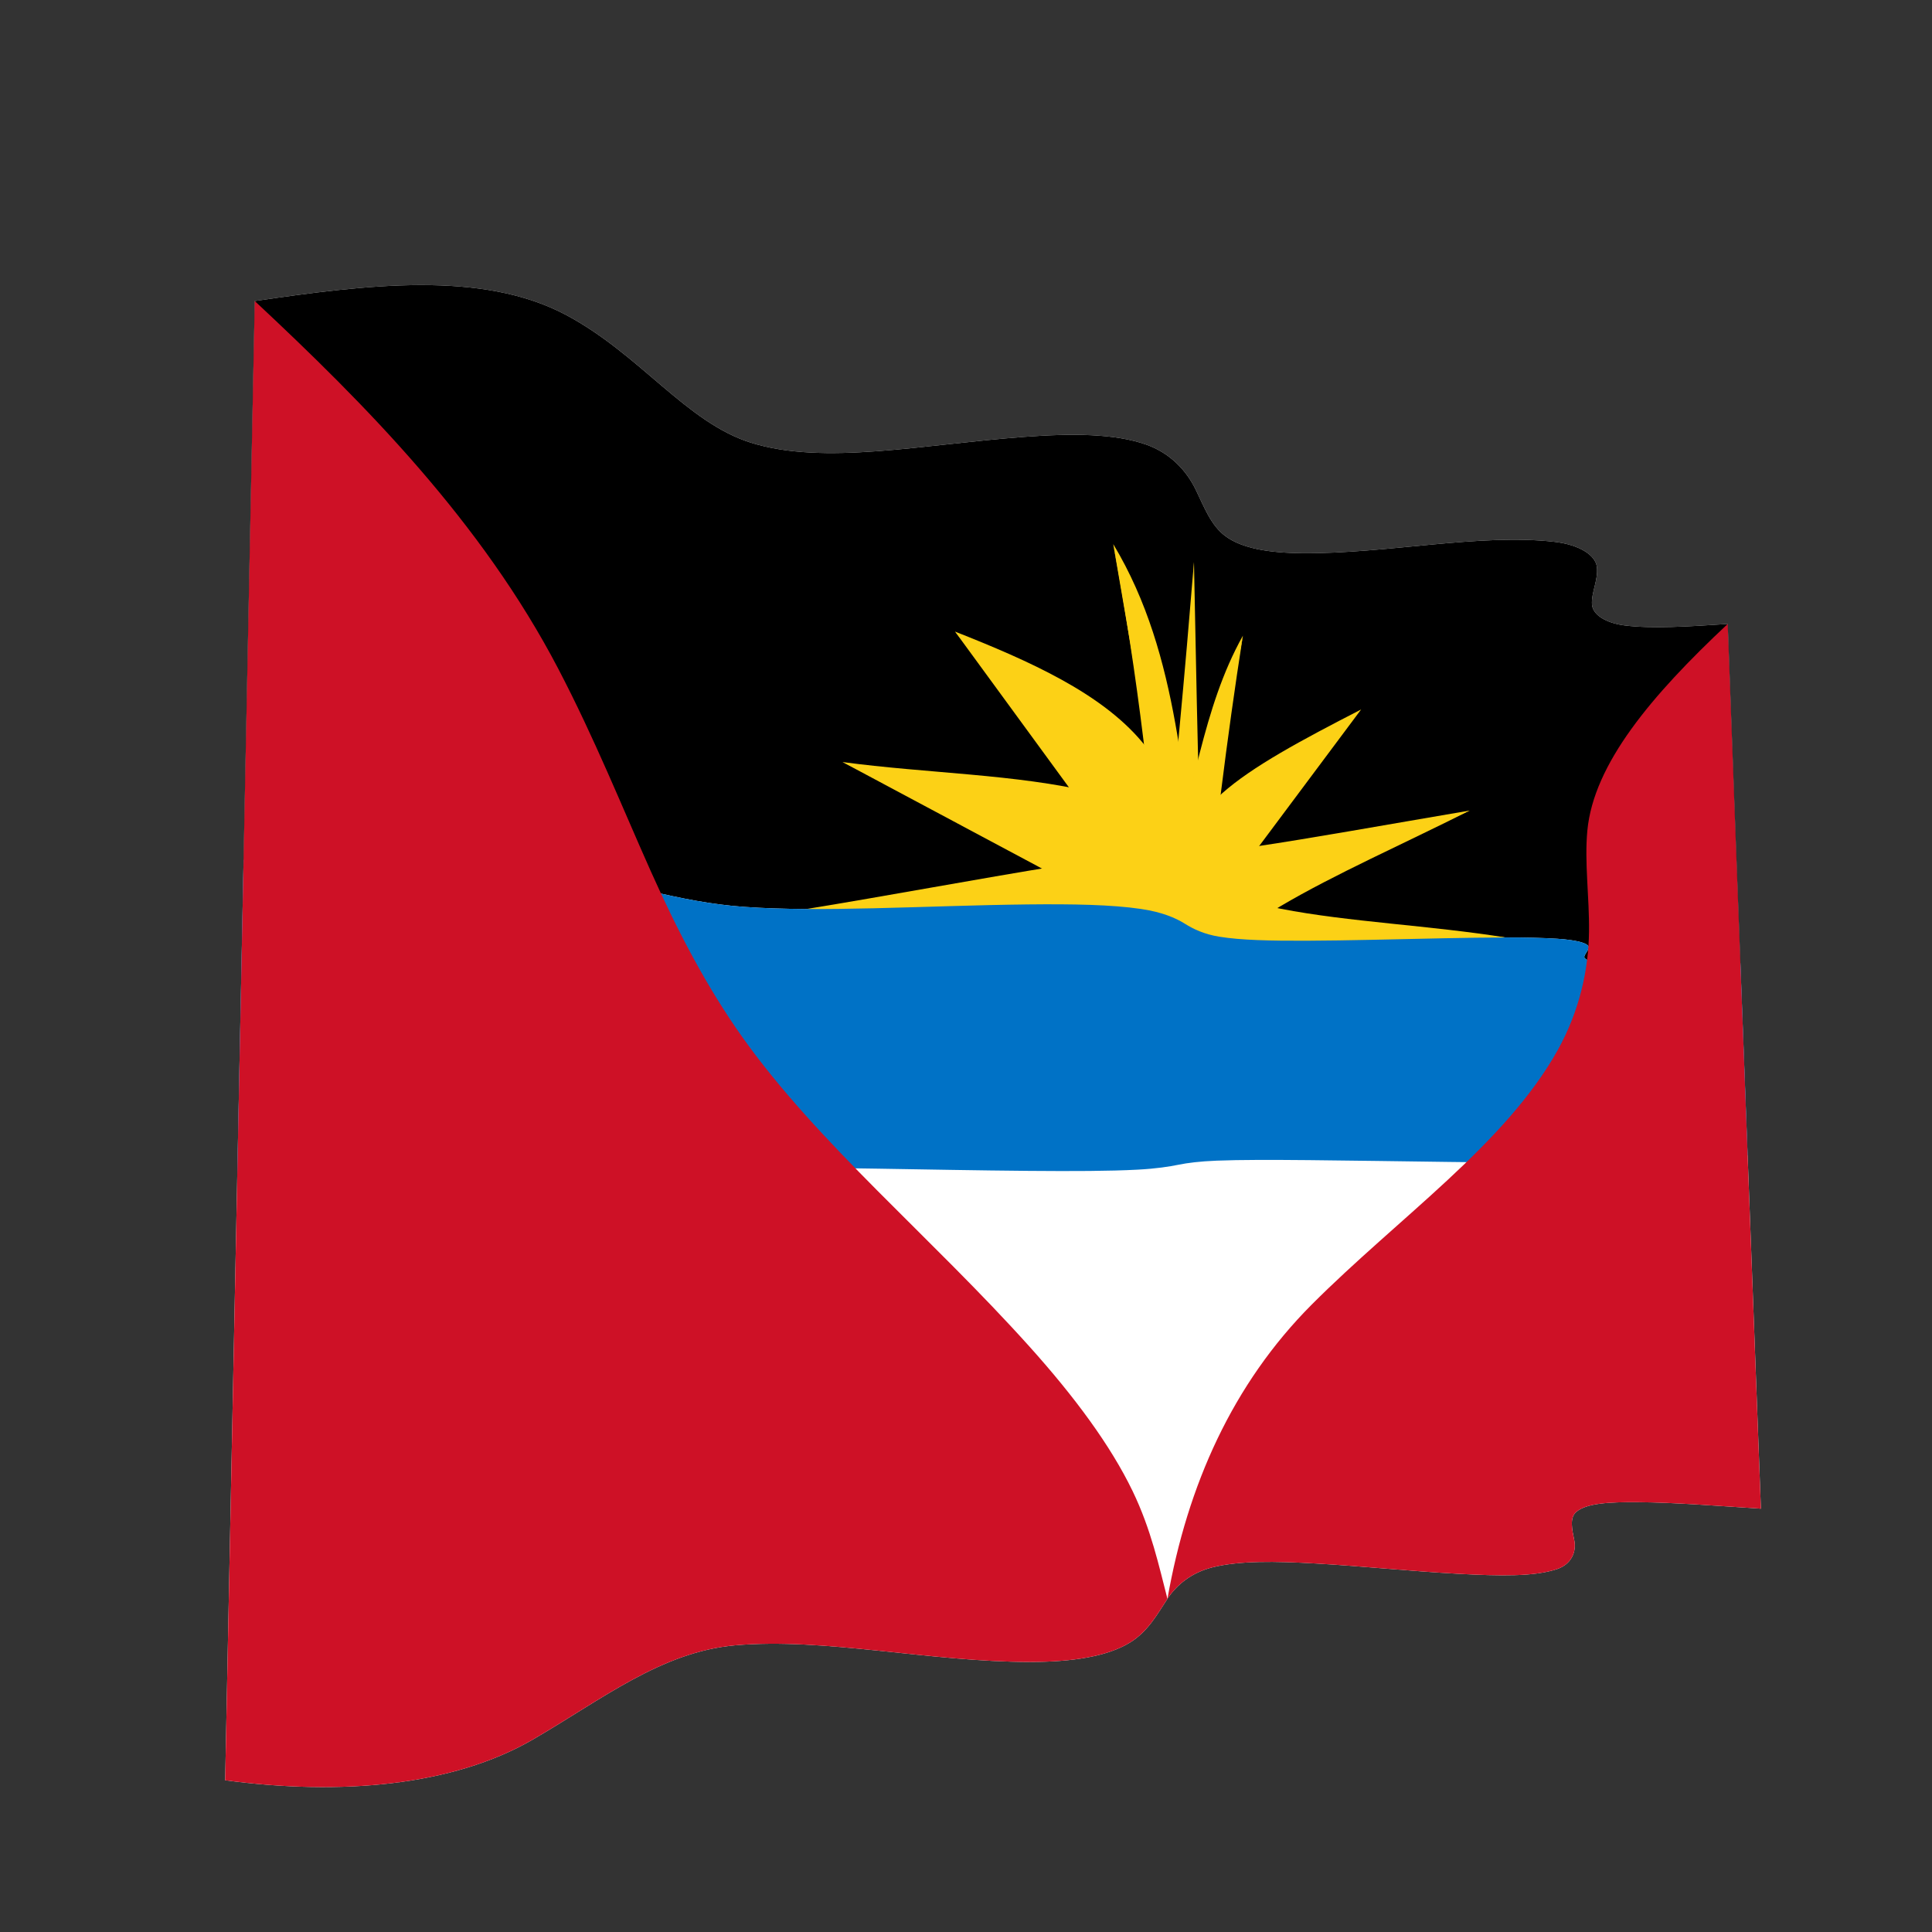
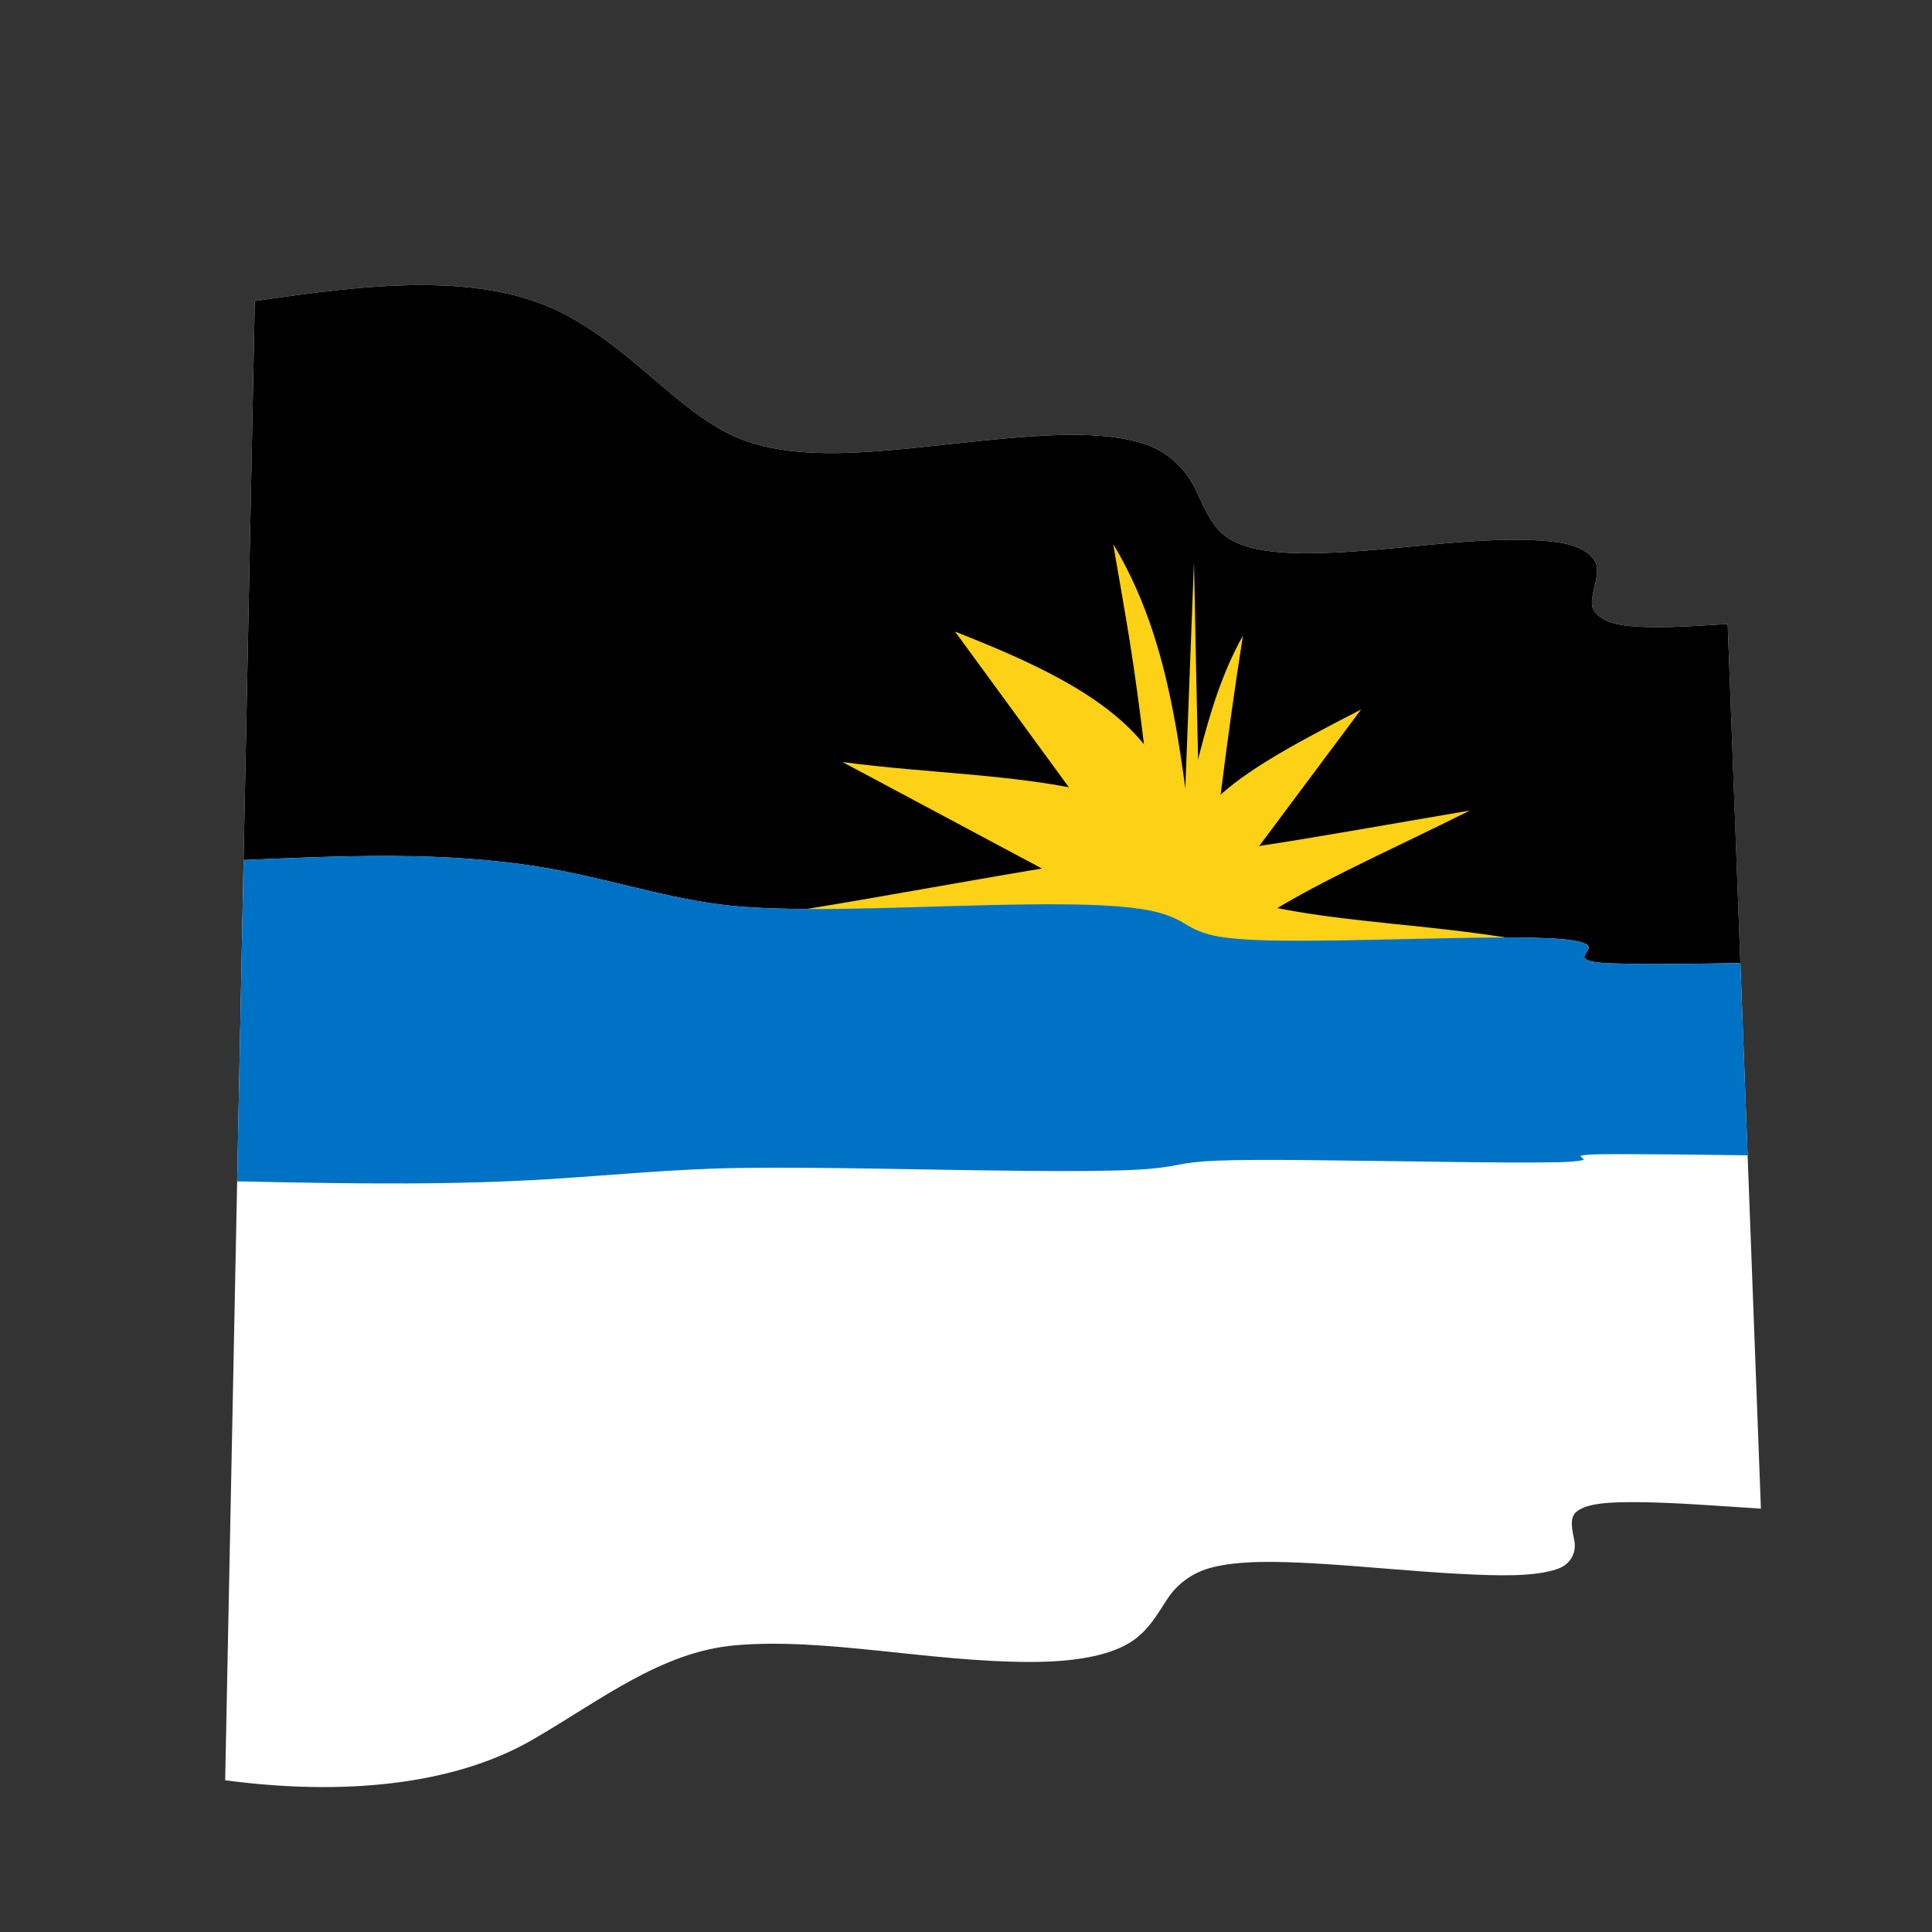
<svg xmlns="http://www.w3.org/2000/svg" version="1.1" viewBox="0 0 800 800" xml:space="preserve">
  <rect x="0" y="0" width="800" height="800" fill="#333333" stroke="none" />
  <defs>
    <clipPath id="a">
      <path d="m0 600h600v-600h-600z" />
    </clipPath>
  </defs>
  <g transform="matrix(1.333 0 0 -1.333 0 800)">
    <g clip-path="url(#a)">
      <path d="m79.14 506.64c34.741 5.093 70.515 9.575 96.677-4.315 23.025-12.259 37.329-33.405 57.479-39.706 22.789-7.103 52.955-0.549 84.915 1.827 14.776 1.097 27.937 1.056 37.775-2.379 7.8-2.738 12.716-8.396 15.475-14.08 2.608-5.382 4.679-11.036 9.197-14.389 5.152-3.819 13.567-5.19 23.751-5.295 26.154-0.244 55.289 6.237 78.556 3.521 7.513-0.889 12.655-4.04 13.093-7.837 0.452-3.943-1.773-7.937-1.537-11.593 0.213-3.202 4.289-5.798 10.247-6.539 8.439-1.037 19.34-0.363 31.917 0.469 3.304-89.557 6.835-181.14 10.319-274.82-13.744 0.884-26.781 1.927-38.154 2.017-9.037 0.073-15.995-0.324-19.171-2.988-2.21-1.864-1.325-5.521-0.638-8.928 0.675-3.349-0.799-7.311-5.27-8.838-7.042-2.413-17.806-2.199-30.87-1.489-14.664 0.793-29.694 2.365-44.076 3.191-12.825 0.742-23.763 0.891-32.108-1.169-6.529-1.613-11.152-5.397-14.063-9.791-3.018-4.562-5.926-10.061-11.61-13.578-7.037-4.334-17.916-6.036-30.979-6.046-31.458-1e-3 -63.847 7.625-91.707 5.173-22.982-2.058-41.3-16.762-62.835-29.271-25.003-14.499-59.837-17.424-95.578-12.654 1.605 80.263 3.185 159.01 4.728 236.26 1.505 75.805 2.988 150.21 4.467 223.25" fill="#fff" />
      <path d="m79.14 506.64c34.741 5.093 70.515 9.575 96.677-4.315 23.025-12.259 37.329-33.405 57.479-39.706 22.789-7.103 52.955-0.549 84.915 1.827 14.776 1.097 27.937 1.056 37.775-2.379 7.8-2.738 12.716-8.396 15.475-14.08 2.608-5.382 4.679-11.036 9.197-14.389 5.152-3.819 13.567-5.19 23.751-5.295 26.154-0.244 55.289 6.237 78.556 3.521 7.513-0.889 12.655-4.04 13.093-7.837 0.452-3.943-1.773-7.937-1.537-11.593 0.213-3.202 4.289-5.798 10.247-6.539 8.439-1.037 19.34-0.363 31.917 0.469 1.286-34.808 2.603-69.918 3.945-105.33-13.192-0.227-25.005-0.444-34.677-0.235-7.109 0.158-11.975 0.194-13.611 1.674-0.771 0.7 0.951 2.038 1.155 3.381 0.185 1.297-3.656 2.331-9.755 2.722-9.294 0.593-21.426 0.419-35.457 0.148-14.813-0.286-29.274-0.712-42.456-0.759-11.258-0.04-20.318 0.158-27.033 1.242-4.836 0.782-8.146 2.413-10.774 4.063-2.867 1.799-7.117 3.608-13.59 4.563-9.078 1.339-21.037 1.56-35.266 1.407-15.72-0.172-31.953-0.829-47.819-1.196-14.832-0.344-28.284-0.406-40.201 0.437-20.242 1.437-38.061 7.765-59.189 11.672-12.782 2.358-27.496 3.738-43.733 4.065-17.265 0.344-34.962-0.429-52.559-1.182 1.162 58.723 2.319 116.6 3.475 173.65" />
      <path d="m250.49 317.78c24.97-4.36 52.776-6.004 78.637-10.589 10.991-1.95 20.119-4.226 26.833-7.331 5.173-2.396 8.567-5.47 10.964-8.335 0.692 9.015 1.371 17.942 2.049 26.781" fill="#fcd116" />
      <path d="m250.49 317.78c25.09 4.074 52.494 9.23 78.57 13.466 11.056 1.796 20.237 3.158 27.399 3.895 5.225 0.538 8.924 0.621 11.592 0.468 0.225-9.579 0.426-19.065 0.635-28.458" fill="#fcd116" />
      <path d="m261.72 363.43c21.764-10.978 46.24-19.124 67.553-31.289 18.46-10.543 30.545-24.067 35.451-37.277 1.769 7.343 3.19 14.51 4.667 21.446" fill="#fcd116" />
      <path d="m261.72 363.43c26.186-3.528 54.034-3.741 77.729-9.413 9.541-2.284 17.162-5.45 22.111-9.597 4.084-3.433 6.323-7.714 8.544-11.448-0.673-8.694-1.344-17.474-2.02-26.341" fill="#fcd116" />
      <path d="m296.68 403.95c31.628-30.788 57.815-65.824 65.842-102.72 3.019 4.304 5.009 8.663 7.079 12.651" fill="#fcd116" />
      <path d="m296.68 403.95c23.283-9.184 45.278-19.064 58.039-34.223 10.859-12.917 12.952-28.911 17.237-42.13-1.648-6.636-3.021-13.476-4.5-20.476" fill="#fcd116" />
      <path d="m345.82 431.12c7.583-40.485 12.384-81.28 15.109-121.46 3.674 0.67 6.345 1.224 8.64 1.689" fill="#fcd116" />
      <path d="m345.82 431.12c21.211-35.257 20.97-76.339 27.663-110.75-2.635-3.707-4.487-7.773-6.585-11.814" fill="#fcd116" />
-       <path d="m370.89 425.54c-2.797-34.106-5.966-69.7-10.197-106.73 4.027-2.906 6.362-6.563 8.606-9.7" fill="#fcd116" />
      <path d="m370.89 425.54c0.859-39.285 1.264-77.047 3.307-113.29-2.976-0.548-5.354-1.047-7.704-1.521" fill="#fcd116" />
      <path d="m386.09 402.68c-12.734-22.769-14.923-48.846-24.054-75.595 3.274-6.535 5.013-13.286 6.806-19.623" fill="#fcd116" />
      <path d="m386.09 402.68c-5.022-32.093-9.038-64.85-12.361-98.433-3.107 2.518-5.007 5.928-7.402 9.051" fill="#fcd116" />
      <path d="m422.81 379.76c-18.673-9.596-33.758-17.698-43.172-26.042-6.918-6.132-10.009-13.787-15.243-20.671 1.693-8.965 2.788-17.79 3.865-26.361" fill="#fcd116" />
      <path d="m422.81 379.76c-24.88-27.407-43.244-54.446-50.618-82.317-2.405 5.749-3.785 12.05-5.757 18.433" fill="#fcd116" />
      <path d="m456.52 348.36c-12.305-2.089-24.873-4.292-37.057-6.373-11.235-1.916-21.129-3.571-29.463-4.796-6.677-0.98-11.804-1.606-15.598-1.756-2.806-0.11-5.114 0.134-7.494 0.218 0.279-9.682 0.509-19.275 0.726-28.774" fill="#fcd116" />
      <path d="m456.52 348.36c-20.779-10.48-41.713-19.653-58.846-29.76-13.689-8.08-22.946-16.778-27.549-25.8-1.228 8.153-2.147 16.582-3.331 25.22" fill="#fcd116" />
      <path d="m467.88 308.91c-23.561 3.784-48.849 4.819-70.042 8.944-8.437 1.647-15.334 3.724-20.126 6.834-3.992 2.598-6.486 6.303-8.609 9.994-0.675-8.785-1.359-17.657-2.06-26.621" fill="#fcd116" />
      <path d="m467.88 308.91c-23.479-3.793-48.437-7.299-69.894-10.871-8.54-1.423-15.447-2.68-20.738-3.948-3.977-0.954-6.902-1.982-9.265-2.98-0.212 9.344-0.417 18.78-0.651 28.308" fill="#fcd116" />
      <path d="m75.665 333c17.597 0.753 35.294 1.526 52.559 1.182 16.237-0.327 30.951-1.707 43.733-4.065 21.128-3.907 38.947-10.235 59.189-11.672 11.917-0.843 25.369-0.781 40.201-0.437 15.866 0.367 32.099 1.024 47.819 1.196 14.229 0.153 26.188-0.068 35.266-1.407 6.473-0.955 10.723-2.764 13.59-4.563 2.628-1.65 5.938-3.281 10.774-4.063 6.715-1.084 15.775-1.282 27.033-1.242 13.182 0.047 27.643 0.473 42.456 0.759 14.031 0.271 26.163 0.445 35.457-0.148 6.099-0.391 9.94-1.425 9.755-2.722-0.204-1.343-1.926-2.681-1.155-3.381 1.636-1.48 6.502-1.516 13.611-1.674 9.672-0.209 21.485 8e-3 34.677 0.235 0.748-19.811 1.5-39.721 2.258-59.728-13.447 0.166-25.742 0.328-36.045 0.345-7.8 0.01-12.965 0.073-15.563-0.415-0.7-0.133 0.069-0.556 0.677-1.144 0.345-0.341-2.683-0.825-8.038-0.943-8.606-0.188-20.189-0.071-33.94 0.102-14.816 0.181-29.541 0.432-43.183 0.555-11.844 0.106-21.495 0.127-28.86-0.163-5.305-0.212-9.017-0.689-11.84-1.262-2.876-0.584-6.81-1.221-12.743-1.533-8.552-0.455-19.93-0.495-33.773-0.379-31.851 0.263-63.2 1.262-89.506 0.909-20.964-0.287-39.481-2.255-60.361-3.526-12.665-0.77-27.15-1.221-43.252-1.287-17.246-0.069-35.026 0.273-52.792 0.652 0.666 33.548 1.316 66.819 1.996 99.819" fill="#0072c6" />
-       <path d="m79.14 506.64c-1.479-73.043-2.962-147.44-4.467-223.25-1.543-77.255-3.123-156-4.728-236.26 35.741-4.77 70.575-1.845 95.578 12.654 21.535 12.509 39.853 27.213 62.835 29.271 27.86 2.452 60.249-5.174 91.707-5.173 13.063 0.01 23.942 1.712 30.979 6.046 5.684 3.517 8.592 9.016 11.61 13.578 2.911 4.394 7.534 8.178 14.063 9.791 8.345 2.06 19.283 1.911 32.108 1.169 14.382-0.826 29.412-2.398 44.076-3.191 13.064-0.71 23.828-0.924 30.87 1.489 4.471 1.527 5.945 5.489 5.27 8.838-0.687 3.407-1.572 7.064 0.638 8.928 3.176 2.664 10.134 3.061 19.171 2.988 11.373-0.09 24.41-1.133 38.154-2.017-3.484 93.687-7.015 185.27-10.319 274.82-23.758-22.254-41.627-43.495-43.593-64.155-0.942-10.008 0.638-20.457 0.516-31.429-0.138-11.675-2.874-24.496-9.754-36.845-16.327-29.224-49.351-51.918-76.367-78.976-24.573-24.638-38.636-56.142-44.833-91.414-2.633 10.141-5.053 21.503-10.824 33.47-6.859 14.199-18.002 29.259-32.033 44.88-30.679 34.142-65.736 63.136-89.198 96.132-11.148 15.707-20.165 33.042-28.438 51.538-8.809 19.704-17.417 41.215-28.782 62.965-23.805 45.563-59.887 82.069-94.239 114.15" fill="#ce1126" />
    </g>
  </g>
</svg>